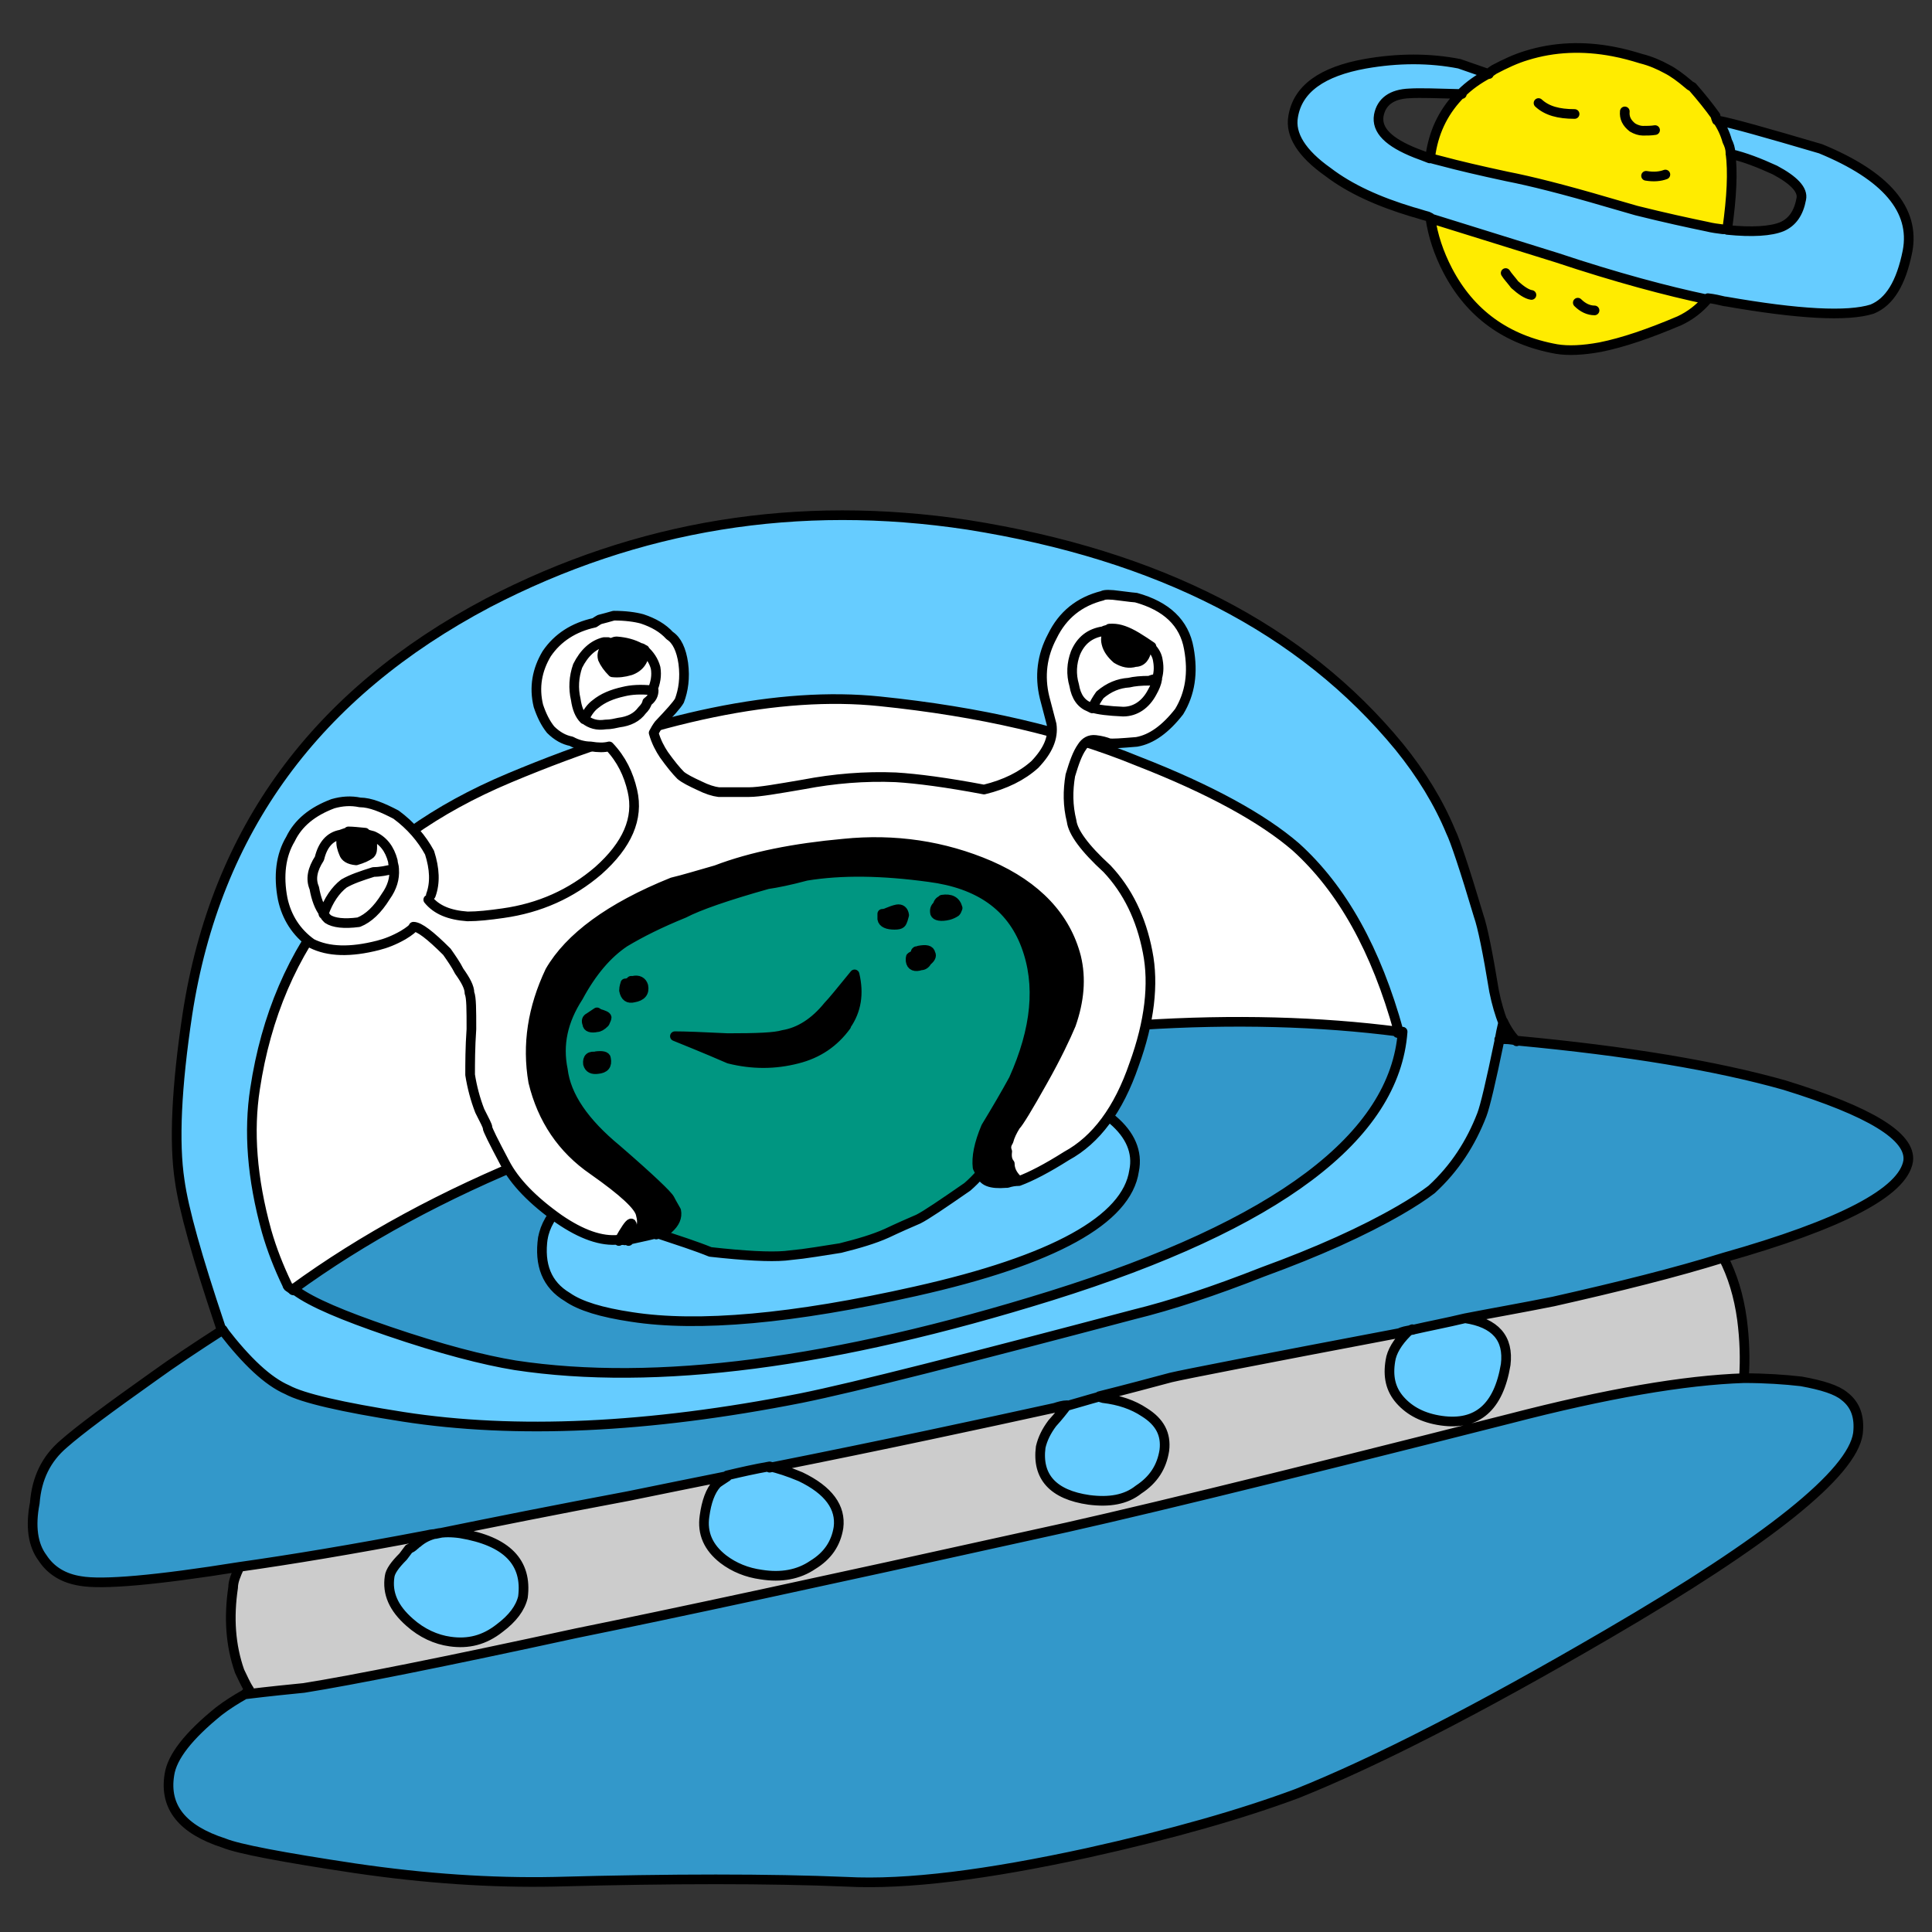
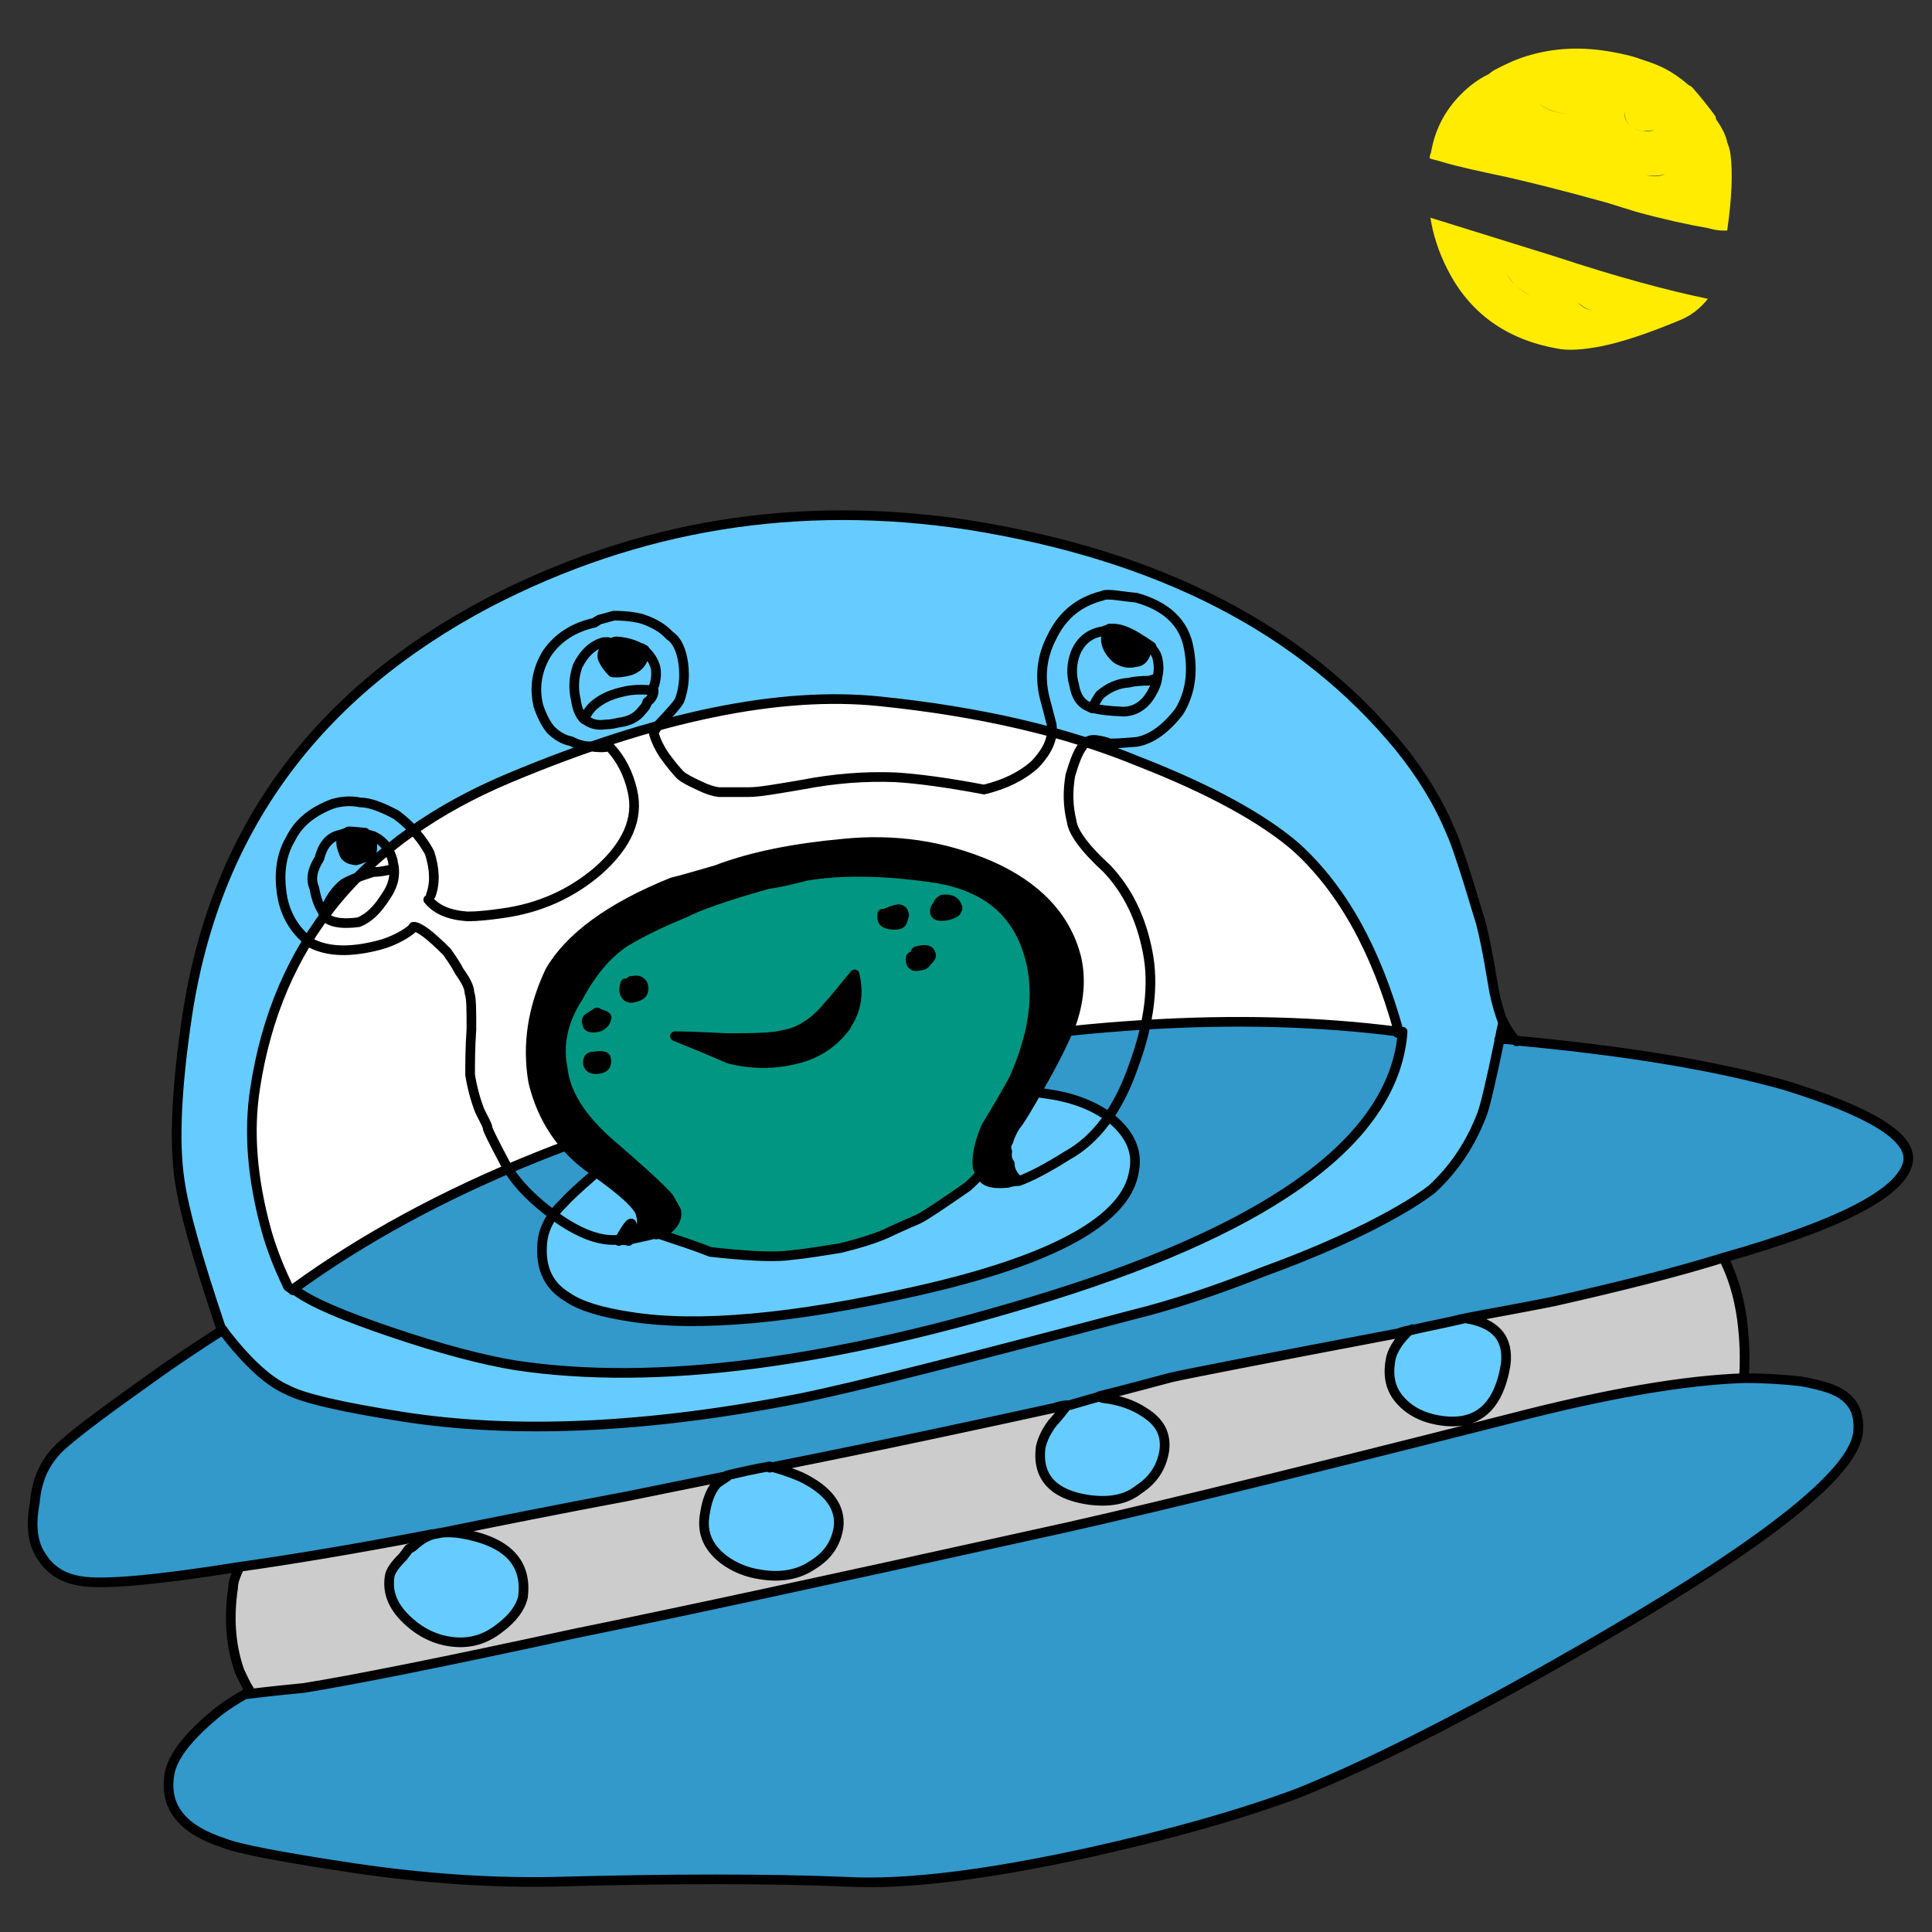
<svg xmlns="http://www.w3.org/2000/svg" viewBox="0 0 300 300">
  <rect x="0" y="0" width="300" height="300" fill="#333333" stroke="none" />
  <defs>
    <style>.cls-2,.cls-3{fill-rule:evenodd}.cls-2{fill:#fff}.cls-3{fill:#6cf}.cls-8{fill:none;stroke:#000;stroke-linecap:round;stroke-linejoin:round;stroke-width:1.5px}</style>
  </defs>
  <g id="a">
    <path class="cls-3" d="M217 160.4c-3.4-12.7-8.8-22.2-16-28.7-5-4.5-13.2-8.9-24.5-13.3-11.2-4.6-24.5-7.7-40.1-9.3-15.4-1.6-34.5 2.4-57.5 11.9-22.9 9.6-36 25.7-39.5 48.3-1.1 6.4-.5 13.8 1.8 22.1.9 2.9 2 5.7 3.2 8.3 0 .2.2.4.5.5 0 .1.2.2.3.2 0 .1.2.2.5.2 2.7 1.8 7.5 3.9 14.4 6.3 8.2 2.8 14.7 4.6 19.7 5.3 21.8 3.3 49.5-.3 83.2-10.8 35.2-11.1 53.4-24.7 54.6-41-.2 0-.5 0-.8.2zM34.6 206.6c-.3-.4-.5-.7-.6-.9-3.5-10.6-5.6-18.2-6.3-22.6-.9-5.9-.5-14.5 1.2-25.8 4.4-28.5 20-49.8 46.7-63.9 23.3-12 48.1-16.1 74.5-12.1 29.6 4.6 52 16.1 67 34.5 3.4 4.2 6.1 8.6 8 13.2.7 1.3 2.1 5.6 4.3 13 .7 1.7 1.5 5.6 2.4 11.7.4 1.9.9 3.6 1.4 4.9-.2.9-.4 1.8-.6 2.9-1.3 6.3-2.2 10.1-2.7 11.4-1.6 4.4-4.2 8.2-7.8 11.6-1.4 1.1-3 2.2-4.9 3.2-5.7 3.3-12.8 6.6-21.3 9.6-7.6 3-14.3 5.2-20 6.6-26.1 6.9-43.3 11.3-51.7 13-23.8 4.6-44.4 5.6-61.8 2.9-9.7-1.5-15.7-2.9-18-4.2-3-1.3-6.4-4.3-10-9.2zm49.7-14.3c.3-1.9 1.4-3.7 3.2-5.5.9-.8 2.4-2.2 4.5-4.2.6-.9 1.3-1.7 2.1-2.4 6.3-2.8 13.9-5.3 22.7-7.4 16.6-4.1 32-5.1 46.1-2.9 4.1.7 7.4 2 9.9 4 2.8 2.4 3.9 5 3.3 7.9-1.2 7.6-12.5 13.8-33.9 18.7-19.1 4.3-33.8 5.6-44.1 4-4.6-.7-7.9-1.7-10-3.1-3.1-1.9-4.4-5-3.8-9.2zm81.4 25.9c1.8-.5 3.5-1 4.9-1.4.1 0 .3 0 .7.2 2.5.3 4.6 1.1 6.4 2.2 2.4 1.5 3.4 3.5 3.1 5.9-.4 2.6-1.8 4.6-4 6.1-2.1 1.5-4.6 2.1-7.7 1.6-5.6-.8-8.1-3.6-7.5-8.2.2-1.3.8-2.5 1.8-3.7 1-1.1 1.7-2 2.3-2.8zm-52.9 11.1c2.2-.5 4.4-1 6.6-1.4 1.3.3 2.9.9 4.8 1.6 4.4 2.1 6.4 4.8 5.9 7.9-.4 2.5-1.8 4.4-4 5.8-2.3 1.5-4.9 2-8 1.5-2.3-.4-4.2-1.2-5.9-2.4-2.4-1.8-3.3-4.1-2.9-6.7.3-2.3 1-3.9 1.9-5 .2-.2.8-.6 1.6-1.1zm-48.3 10.5c1.7-1.4 3.9-1.9 6.7-1.5 7.2 1.2 10.4 4.5 9.7 9.9-.3 1.7-1.5 3.3-3.6 4.8-2.4 1.8-4.9 2.5-7.7 2.1-2.3-.3-4.4-1.3-6.3-3-2.5-2.2-3.5-4.5-3.1-7.1.1-.8.8-1.8 2.1-3.1l.9-1.2c.3-.1.6-.3.8-.5l.3-.3zm154.8-33.3c2.6-.5 5.3-1.1 8.2-1.8 4.7.8 6.8 3.2 6.3 7.2-1.1 6.6-4.4 9.5-10 8.7-2.8-.4-4.9-1.5-6.4-3.2-1.4-1.7-1.9-3.7-1.5-6.1.2-1.4 1.1-2.9 2.6-4.4.2-.2.5-.4.8-.5z" />
    <path d="M45.4 200.4c21.7-15.8 50.2-27.3 85.7-34.5 32.6-6.9 61.3-8.7 86-5.5.3-.1.6-.2.8-.2-1.2 16.3-19.4 30-54.6 41-33.7 10.5-61.4 14.1-83.2 10.8-4.9-.8-11.5-2.5-19.7-5.3-7-2.4-11.8-4.4-14.4-6.3-.3 0-.5 0-.5-.2zm173.9 6.1c-1 .1-1.7.3-2.1.5-21.6 4.1-33.4 6.4-35.5 6.9-3 .9-6.7 1.8-11.1 2.9-1.5.4-3.1.9-4.9 1.4-.7 0-1.3.1-1.9.4-11.4 2.6-26.2 5.7-44.3 9.3-2.3.4-4.5.9-6.6 1.4-4.8 1-9.9 2-15.3 3.1-11.2 2.2-21.2 4.1-30 5.9-.5 0-1 0-1.4.2-11.5 2.2-21.2 3.8-29 4.9-13.1 2.1-21.3 2.8-24.7 2.2-2.6-.4-4.6-1.6-5.9-3.6-1.5-2-1.9-4.9-1.2-8.5.3-3.9 1.8-6.9 4.5-9.2 2.5-2.2 7.1-5.6 14-10.5 2.9-2.1 6.5-4.5 10.7-7.2 3.7 4.8 7 7.9 10 9.2 2.4 1.3 8.4 2.7 18 4.2 17.4 2.7 38 1.8 61.8-2.9 8.4-1.7 25.6-6.1 51.7-13 5.7-1.4 12.4-3.6 20-6.6 8.5-3.1 15.6-6.3 21.3-9.6 1.9-1.1 3.6-2.2 4.9-3.2 3.6-3.3 6.1-7.2 7.8-11.6.5-1.3 1.4-5.1 2.7-11.4 1-.1 1.9 0 2.8.2 17.1 1.6 30.9 3.9 41.5 6.9 13.3 4.1 19.7 8 19.2 11.8-.8 4.7-10.3 9.7-28.7 15-7.4 2.3-16.2 4.5-26.4 6.8-5 .9-9.6 1.8-13.7 2.6-2.9.7-5.6 1.2-8.2 1.8zm-135-14.2c-.6 4.2.6 7.3 3.8 9.2 2 1.4 5.3 2.4 10 3.1 10.3 1.6 25 .3 44.1-4 21.4-4.8 32.8-11.1 33.9-18.7.6-2.9-.6-5.6-3.3-7.9-2.5-2-5.8-3.4-9.9-4-14.1-2.2-29.4-1.2-46.1 2.9-8.8 2.1-16.4 4.6-22.7 7.4-.8.7-1.5 1.5-2.1 2.4-2.2 1.9-3.7 3.3-4.5 4.2-1.8 1.7-2.9 3.6-3.2 5.5zm-37.2 69.8c7.5-1.2 21.6-4 42.3-8.5 14.8-3 38.5-8.1 71-15.3 12.2-2.6 36.9-8.6 73.9-18 15-3.9 27.2-6 36.4-6.3 3.3 0 6.3.2 8.9.5 3.3.6 5.5 1.3 6.7 2.3 1.7 1.3 2.4 3.2 2.1 5.8-.9 6.2-13.9 16.6-38.8 31.1-20.2 11.8-36.3 20-48.3 24.8-8.6 3.2-19.4 6.3-32.5 9.2-15.6 3.4-28.1 5-37.5 4.5-11.9-.5-27-.5-45.3 0-9.8.2-20.1-.5-31-2.1-11.3-1.7-18.1-3-20.3-3.9-6.5-2.1-9.3-5.6-8.5-10.6.4-2.8 3-6.1 7.7-9.9 1.3-1 2.6-1.8 4-2.6 4.1-.5 7.2-.8 9.2-1z" fill="#3398ca" fill-rule="evenodd" />
    <path d="M170.6 216.8c4.4-1.1 8.1-2.1 11.1-2.9 2.1-.5 13.9-2.8 35.5-6.9.4-.2 1.1-.4 2.1-.5-.3.1-.6.3-.8.5-1.5 1.5-2.4 3-2.6 4.4-.4 2.4 0 4.4 1.5 6.1 1.5 1.7 3.6 2.8 6.4 3.2 5.6.8 8.9-2.1 10-8.7.5-4.1-1.6-6.5-6.3-7.2 4.1-.8 8.7-1.6 13.7-2.6 10.2-2.3 19-4.5 26.4-6.8 1.4 2.7 2.4 5.9 2.9 9.6.4 3.1.5 6.1.3 9-9.2.3-21.4 2.4-36.4 6.3-37 9.4-61.7 15.4-73.9 18-32.5 7.2-56.2 12.3-71 15.3-20.7 4.5-34.8 7.3-42.3 8.5.2-1.1-5.3.8-6.3.7-2.2-.3-1.8.2-2.2-.4-.6-.9-1-1.9-1.5-2.9-1.4-4-1.7-8.3-1-13 0-.9.4-1.9 1-3.2 7.8-1.1 17.5-2.7 29-4.9.4-.1.9-.2 1.4-.2 8.8-1.8 18.8-3.8 30-5.9 5.3-1.1 10.4-2.1 15.3-3.1-.9.6-1.4.9-1.6 1.1-1 1.1-1.6 2.8-1.9 5-.4 2.7.6 4.9 2.9 6.7 1.7 1.3 3.7 2.1 5.9 2.4 3.1.5 5.8 0 8-1.5 2.3-1.4 3.6-3.3 4-5.8.4-3.1-1.5-5.8-5.9-7.9-1.9-.8-3.5-1.3-4.8-1.6 18.1-3.6 32.9-6.8 44.3-9.3.6-.2 1.3-.4 1.9-.4-.6.8-1.3 1.7-2.3 2.8-.9 1.2-1.5 2.4-1.8 3.7-.6 4.6 1.9 7.4 7.5 8.2 3.1.4 5.7 0 7.7-1.6 2.3-1.5 3.6-3.5 4-6.1.3-2.5-.7-4.4-3.1-5.9-1.8-1.2-3.9-1.9-6.4-2.2-.4-.1-.6-.2-.7-.2zM66.2 238.5c-.6.4-1.1.8-1.6 1.3 0 .1-.2.2-.3.3-.2.2-.5.4-.8.5l-.9 1.2c-1.3 1.3-2 2.3-2.1 3.1-.4 2.6.6 4.9 3.1 7.1 1.9 1.7 4.1 2.7 6.3 3 2.8.4 5.3-.2 7.7-2.1 2-1.5 3.2-3.1 3.6-4.8.7-5.4-2.5-8.7-9.7-9.9-2.8-.4-5 0-6.7 1.5.5-.5 1.1-1 1.6-1.3z" fill="#ccc" fill-rule="evenodd" />
    <path class="cls-2" d="M217 160.4c-24.7-3.2-53.4-1.4-86 5.5-35.4 7.2-64 18.7-85.7 34.5 0 0-.2 0-.3-.2-.3-.1-.5-.3-.5-.5-1.3-2.7-2.4-5.5-3.2-8.3-2.3-8.3-2.8-15.6-1.8-22.1 3.4-22.6 16.6-38.7 39.5-48.3 23-9.6 42.1-13.5 57.5-11.9 15.6 1.6 28.9 4.7 40.1 9.3 11.3 4.4 19.4 8.9 24.5 13.3 7.2 6.5 12.5 16 16 28.7z" />
    <path class="cls-8" d="M217 160.4c.3-.1.6-.2.8-.2-1.2 16.3-19.4 30-54.6 41-33.7 10.5-61.4 14.1-83.2 10.8-4.9-.8-11.5-2.5-19.7-5.3-7-2.4-11.8-4.4-14.4-6.3-.3 0-.5 0-.5-.2 0 0-.2 0-.3-.2-.3-.1-.5-.3-.5-.5-1.3-2.7-2.4-5.5-3.2-8.3-2.3-8.3-2.8-15.6-1.8-22.1 3.4-22.6 16.6-38.7 39.5-48.3 22.9-9.6 42.1-13.5 57.5-11.9 15.6 1.6 28.9 4.7 40.1 9.3 11.3 4.4 19.4 8.9 24.5 13.3 7.2 6.5 12.5 16 16 28.7-24.7-3.2-53.4-1.4-86 5.5-35.4 7.2-64 18.7-85.7 34.5m-10.9 6.4c3.7 4.8 7 7.9 10 9.2 2.4 1.3 8.4 2.7 18 4.2 17.4 2.7 38 1.8 61.8-2.9 8.4-1.7 25.6-6.1 51.7-13 5.7-1.4 12.4-3.6 20-6.6 8.5-3.1 15.6-6.3 21.3-9.6 1.9-1.1 3.6-2.2 4.9-3.2 3.6-3.3 6.1-7.2 7.8-11.6.5-1.3 1.4-5.1 2.7-11.4.2-1.1.4-2.1.6-2.9-.5-1.3-1-2.9-1.4-4.9-1-6.1-1.8-10-2.4-11.7-2.2-7.4-3.7-11.8-4.3-13-1.9-4.6-4.6-9-8-13.2-15.1-18.4-37.4-29.8-67-34.5-26.4-4-51.2 0-74.5 12.1-26.7 14.1-42.3 35.3-46.7 63.9-1.7 11.3-2.1 19.9-1.2 25.8.6 4.4 2.7 11.9 6.3 22.6 0 .2.3.5.6.9zm233-11.3c18.4-5.2 27.9-10.2 28.7-15 .5-3.8-5.9-7.7-19.2-11.8-10.6-3-24.4-5.3-41.5-6.9-.9-.2-1.8-.3-2.8-.2m.6-2.8c.6 1.3 1.3 2.3 2.1 3.1M84.3 192.2c-.6 4.2.6 7.3 3.8 9.2 2 1.4 5.3 2.4 10 3.1 10.3 1.6 25 .3 44.1-4 21.4-4.8 32.8-11.1 33.9-18.7.6-2.9-.6-5.6-3.3-7.9-2.5-2-5.8-3.4-9.9-4-14.1-2.2-29.4-1.2-46.1 2.9-8.8 2.1-16.4 4.6-22.7 7.4-.8.7-1.5 1.5-2.1 2.4-2.2 1.9-3.7 3.3-4.5 4.2-1.8 1.7-2.9 3.6-3.2 5.5zm81.4 26c-.6.8-1.3 1.7-2.3 2.8-.9 1.2-1.5 2.4-1.8 3.7-.6 4.6 1.9 7.4 7.5 8.2 3.1.4 5.7 0 7.7-1.6 2.3-1.5 3.6-3.5 4-6.1.3-2.5-.7-4.4-3.1-5.9-1.8-1.2-3.9-1.9-6.4-2.2-.4-.1-.6-.2-.7-.2-1.5.4-3.1.9-4.9 1.4zm-46.2 9.7c18.1-3.6 32.9-6.8 44.3-9.3.6-.2 1.3-.4 1.9-.4m-52.8 11.1c-.9.6-1.4.9-1.6 1.1-1 1.1-1.6 2.8-1.9 5-.4 2.7.6 4.9 2.9 6.7 1.7 1.3 3.7 2.1 5.9 2.4 3.1.5 5.8 0 8-1.5 2.3-1.4 3.6-3.3 4-5.8.4-3.1-1.5-5.8-5.9-7.9-1.9-.8-3.5-1.3-4.8-1.6-2.3.4-4.5.9-6.6 1.4zm-75.7 14c7.8-1.1 17.5-2.7 29-4.9.4-.1.9-.2 1.4-.2 8.8-1.8 18.8-3.8 30-5.9 5.3-1.1 10.4-2.1 15.3-3.1M270.8 214c3.3 0 6.3.2 8.9.5 3.3.6 5.5 1.3 6.7 2.3 1.7 1.3 2.4 3.2 2.1 5.8-.9 6.2-13.9 16.6-38.8 31.1-20.2 11.8-36.3 20-48.3 24.8-8.6 3.2-19.4 6.3-32.5 9.2-15.6 3.4-28.1 5-37.5 4.5-11.9-.5-27-.5-45.3 0-9.8.2-20.1-.5-31-2.1-11.3-1.7-18.1-3-20.3-3.9-6.5-2.1-9.3-5.6-8.5-10.6.4-2.8 3-6.1 7.7-9.9 1.3-1 2.6-1.8 4-2.6l.7-.7c-.6-.9-1-1.9-1.5-2.9-1.4-4-1.7-8.3-1-13 0-.9.4-1.9 1-3.2-13.1 2.1-21.3 2.8-24.7 2.2-2.6-.4-4.6-1.6-5.9-3.6-1.5-2-1.9-4.9-1.2-8.5.3-3.9 1.8-6.9 4.5-9.2 2.5-2.2 7.1-5.6 14-10.5 2.9-2.1 6.5-4.5 10.7-7.2m30 33.2c0 .1-.2.2-.3.3-.2.2-.5.4-.8.5l-.9 1.2c-1.3 1.3-2 2.3-2.1 3.1-.4 2.6.6 4.9 3.1 7.1 1.9 1.7 4.1 2.7 6.3 3 2.8.4 5.3-.2 7.7-2.1 2-1.5 3.2-3.1 3.6-4.8.7-5.4-2.5-8.7-9.7-9.9-2.8-.4-5 0-6.7 1.5zm1.6-1.3c-.6.4-1.1.8-1.6 1.3m-17.4 22.4c-2 .2-5.1.5-9.2 1M270.8 214c-9.2.3-21.4 2.4-36.4 6.3-37 9.4-61.7 15.4-73.9 18-32.5 7.2-56.2 12.3-71 15.3-20.7 4.5-34.8 7.3-42.3 8.5m220.4-66.8c1.4 2.7 2.4 5.9 2.9 9.6.4 3.1.5 6.1.3 9m-43.3-9.2c4.1-.8 8.7-1.6 13.7-2.6 10.2-2.3 19-4.5 26.4-6.8m-48.3 11.1c-.3.1-.6.3-.8.5-1.5 1.5-2.4 3-2.6 4.4-.4 2.4 0 4.4 1.5 6.1 1.5 1.7 3.6 2.8 6.4 3.2 5.6.8 8.9-2.1 10-8.7.5-4.1-1.6-6.5-6.3-7.2-2.9.7-5.6 1.2-8.2 1.8zm-48.6 10.4c4.4-1.1 8.1-2.1 11.1-2.9 2.1-.5 13.9-2.8 35.5-6.9.4-.2 1.1-.4 2.1-.5" />
-     <path class="cls-2" d="M97.6 192.5c.9-3.4.4-3.4-1.6.2 2-3.6 2.6-3.6 1.6-.2-.3 0-.6 0-.7.1-.3.1-.6.1-.9 0-2.7.3-5.8-.8-9.3-3.2-4.1-2.9-6.9-5.8-8.4-8.7-1.8-3.4-2.7-5.2-2.7-5.5s-.4-1-1.2-2.6c-.7-1.8-1.2-3.7-1.5-5.6 0-1.8 0-4.2.2-7.1 0-3 0-4.9-.3-5.6 0-.9-.6-2-1.6-3.4-.5-1-1.2-2-1.9-3-2.6-2.6-4.3-3.9-5.2-3.9 0 .2-.6.7-1.6 1.3-1.4.8-2.7 1.3-3.9 1.6-4.3 1.1-7.7 1-10.3-.3-2.4-1.7-3.9-4.1-4.5-6.9-.7-3.6-.3-6.8 1.2-9.3 1.2-2.5 3.4-4.3 6.6-5.5 1.4-.4 2.8-.5 4.2-.2 1.6 0 3.5.8 5.6 1.9 2.3 1.7 4 3.7 5.2 5.9.8 2.5.9 4.7.2 6.6l-.2.5c1.3 1.6 3.3 2.4 6.1 2.6 1.6 0 3.4-.2 5.5-.5 5.7-.8 10.6-3 14.8-6.6 4.5-4 6.3-8.1 5.3-12.4-.6-2.6-1.7-4.9-3.6-6.9-.8.2-1.7.2-2.9 0-1 0-2.1-.3-3-.8-1.1-.2-2.2-.8-3.2-1.8-.8-1-1.4-2.2-1.9-3.7-.7-2.9-.2-5.6 1.3-8.1 1.7-2.5 4.2-4.1 7.4-4.8.3-.2.6-.4.8-.5.8-.2 1.5-.4 2.2-.6 1.8 0 3.3.2 4.4.5 1.8.6 3.2 1.4 4.3 2.6 1.1.7 1.8 2.2 2.1 4.3.3 2.3 0 4.2-.6 5.8-.4.7-1.5 1.9-3.2 3.7-.3.4-.6.9-.8 1.3.4 1.4 1 2.5 1.6 3.4 1 1.4 1.9 2.5 2.6 3.2.6.5 1.6 1 2.9 1.6 1.2.6 2.2.9 3 1h4.7c1.6 0 4.4-.5 8.5-1.2 4.7-.9 9.5-1.3 14.3-1.1 3.3.2 7.9.8 13.7 1.9 3.3-.8 5.9-2.1 7.9-3.9 2-2.1 2.9-4.1 2.6-6.2l-1.1-4.2c-.8-3.3-.4-6.5 1.2-9.5 1.6-3.3 4.2-5.4 7.8-6.3.3-.2 1.2-.2 2.6 0 1.6.2 2.4.3 2.6.3 4.7 1.3 7.5 3.9 8.2 7.9.7 3.8.2 7-1.5 9.8-2.1 2.7-4.3 4.3-6.6 4.7-2.4.2-3.8.3-4.3.2-.5-.2-1.2-.4-2.1-.5s-1.6.3-2.1 1.1c-.7 1-1.2 2.4-1.8 4.4-.4 2.4-.4 4.7.2 7.1.2 1.7 2 4.2 5.5 7.4 3.2 3.4 5.3 7.7 6.3 12.9 1 5 .3 10.9-2.1 17.5-2.4 7-5.9 11.7-10.5 14.2-3 1.9-5.5 3.2-7.4 3.9-.2-.1-.3-.2-.3-.3-.7-.8-1.1-1.6-1.1-2.4-.4-.5-.5-1.2-.4-1.9-.2-.5-.1-1.1.2-1.6.2-.8.6-1.6 1.1-2.4.4-.5 1.8-2.8 4.2-6.9 2.2-4 3.6-6.9 4.4-8.8 1.3-3.6 1.6-7.1.8-10.5-1.6-6.2-6.1-10.9-13.4-14.2-7.2-3.1-14.8-4.2-22.7-3.4-7.8.7-14.4 2-19.8 4.1-2.8.8-5 1.5-6.8 1.9-9.7 4-16 8.6-19 13.8-2.7 5.7-3.5 11.4-2.6 17.2 1.4 5.8 4.5 10.4 9.3 13.7 4.7 3.3 7.2 5.6 7.4 6.9.3 1.4 0 2.4-.8 2.9-.4.2-.8.5-1.1 1zm2.5-91.6c-.2-.2-.4-.3-.6-.3-1.1-.6-2.3-.9-3.6-1-.2 0-.4 0-.7.2h-1.4c-1.7.4-3.1 1.7-4.1 3.7-.6 1.7-.7 3.5-.3 5.2.2 1.4.6 2.4 1.3 3.1.5-1.1 1.1-1.9 1.8-2.4 1.1-.9 2.5-1.5 4.3-1.9 1.2-.3 2.7-.4 4.5-.2.5-1.2.7-2.3.5-3.5-.3-1.1-.9-2-1.8-2.8.9.8 1.5 1.7 1.8 2.8.2 1.2 0 2.3-.5 3.5-1.8-.2-3.3-.1-4.5.2-1.8.4-3.2 1.1-4.3 1.9-.7.5-1.2 1.3-1.8 2.4-.7-.7-1.1-1.7-1.3-3.1-.4-1.7-.3-3.4.3-5.2 1-2 2.3-3.2 4.1-3.7h.6c-.2 0-.2.2 0 .5-.8.7-1 1.4-.8 2.1.2.7.7 1.4 1.5 2.1.9 0 1.8 0 2.8-.3 1.5-.6 2.2-1.6 2.2-3.2zm-9.3 10.8c.9.7 1.9 1 3.2.8.9 0 1.6-.2 2.1-.3 1.6-.2 2.8-.8 3.6-1.9.4-.4.7-.8.8-1.3.7-.5 1-1.1 1-1.8 0 .7-.3 1.2-1 1.8 0 .4-.4.9-.8 1.3-.8 1.1-1.9 1.7-3.6 1.9-.4 0-1.2.2-2.1.3-1.3.2-2.4 0-3.2-.8zm-36.7 17.5c-.3.1-.7.2-1.2.4-1.7.3-2.8 1.6-3.3 3.7-1.1 1.7-1.4 3.2-.8 4.6.3 1.7.8 3 1.5 3.9.7-2 1.8-3.6 3.1-4.6 1.2-.7 2.7-1.2 4.6-1.8 1 0 2-.2 3.2-.5 0-.4-.2-.8-.2-1.2-.5-1.9-1.5-3.2-3.1-3.9-.4-.1-.8-.2-1.3-.4.5.1.9.3 1.3.4 1.6.6 2.6 1.9 3.1 3.9 0 .4 0 .8.2 1.2-1.2.4-2.3.5-3.2.5-2 .5-3.5 1.1-4.6 1.8-1.3 1.1-2.3 2.6-3.1 4.6-.7-.8-1.2-2.1-1.5-3.9-.5-1.4-.2-2.9.8-4.6.5-2.2 1.6-3.4 3.3-3.7.5-.1.8-.3 1.2-.4-.4.2-.8.6-1.2 1.1 0 .7 0 1.4.4 2.1.2.7.8 1 1.9 1.1 1-.3 1.8-.6 2.2-1 .2-.3.3-.7.3-1.1v-1.1c-.3-.2-.7-.5-1.2-1-1.1-.1-1.9-.2-2.6-.2zm118.1-31.4c-.5.6-.7 1.3-.5 2.1.2.9.8 1.7 1.6 2.4 1 .6 1.9.8 2.9.5 1 0 1.6-.8 1.8-2.1.4 0 .6-.2.7-.3-.7-.5-1.5-1-2.3-1.5-1.5-.9-2.7-1.3-3.7-1.3s-.3 0-.5.2c-.4 0-.7 0-.9.2-2.2.3-3.6 1.5-4.4 3.4-.6 1.6-.7 3.3-.2 5 .3 1.8 1.1 2.9 2.4 3.4l.4.2c.3-.7.7-1.4 1.2-2.1 1.4-1.2 2.9-1.8 4.5-1.9.8-.2 1.9-.3 3.2-.3.4-.2.8-.3 1.1-.2.3-.8.4-1.8.2-2.9-.1-.8-.5-1.5-1.1-2.1.6.6 1 1.3 1.1 2.1.2 1.1.2 2-.2 2.9-.3 0-.7 0-1.1.2-1.3 0-2.4 0-3.2.3-1.6 0-3.1.8-4.5 1.9-.5.7-.9 1.4-1.2 2.1l-.4-.2c-1.3-.4-2.1-1.6-2.4-3.4-.5-1.7-.5-3.4.2-5 .8-1.9 2.2-3 4.4-3.4.2-.2.5-.3.9-.2zm-2.7 12.1c.9.3 2.5.5 4.8.6 1.9 0 3.5-1.1 4.5-3 .4-.7.7-1.4.8-2.1-.1.8-.4 1.5-.8 2.1-1.1 1.9-2.6 2.9-4.5 3-2.3 0-3.9-.3-4.8-.6zM50.2 141.8c0 .1 0 .2.2.2 0 .2.2.4.5.7.9.6 2.5.8 4.8.5 1.5-.6 2.9-1.9 4.2-4 1-1.4 1.4-2.8 1.3-4.2 0 1.4-.3 2.8-1.3 4.2-1.3 2.1-2.7 3.5-4.2 4-2.4.3-4 .2-4.8-.5-.3-.2-.5-.5-.5-.7 0 0-.2 0-.2-.2z" />
    <path d="M101.9 191.7c-.6.2-2 .5-4.3 1-.3-.1-.6-.1-.7 0 0 0 .3-.1.7-.1.3-.4.7-.8 1.1-1 .9-.5 1.2-1.5.8-2.9-.2-1.3-2.7-3.6-7.4-6.9-4.8-3.3-7.9-7.9-9.3-13.7-1-5.8-.1-11.5 2.6-17.2 3-5.2 9.3-9.9 19-13.8 1.7-.4 4-1.1 6.8-1.9 5.5-2.1 12.1-3.4 19.8-4.1 7.9-.8 15.5.3 22.7 3.4 7.3 3.2 11.8 8 13.4 14.2.8 3.3.5 6.8-.8 10.5-.8 1.9-2.2 4.9-4.4 8.8-2.3 4.1-3.7 6.4-4.2 6.9-.5.8-.9 1.6-1.1 2.4-.4.6-.4 1.1-.2 1.6-.1.8 0 1.4.4 1.9 0 .9.4 1.7 1.1 2.4 0 .1.1.2.3.3-.6 0-1.2.1-1.8.3h-.2c-2.4.2-3.6-.3-3.9-1.5-.1-.3-.3-.7-.5-1.1-.2-1.6.2-3.7 1.3-6.3 1.7-2.8 3.1-5.2 4.3-7.4 3.6-7.7 4.2-14.6 1.9-20.8-2.3-6.1-7.2-9.7-15-10.6-7.3-1-13.7-1-19.1-.2-2.6.7-4.6 1.1-6 1.3-6.4 1.8-10.8 3.3-13 4.5-3.7 1.5-6.7 3-9.2 4.5-2.8 1.8-5.2 4.6-7.2 8.5-2.4 3.6-3.2 7.4-2.4 11.3.5 4.1 3.3 8.2 8.4 12.4 5.2 4.5 7.9 7.1 8.2 7.7.4.8.8 1.4 1 1.8.2 1-.2 1.9-1.2 2.8-.8.3-1.4.6-1.9.9zm-9.3-27.6c.9-.1 1.4 0 1.5.4.2.9-.2 1.5-1.3 1.6-.8.1-1.2-.1-1.5-.8 0-1 .3-1.4 1.3-1.1zm.4-6.7c.7.2 1 .4 1.2.6 0 .1 0 .4-.3.8-.4.4-.8.7-1.2.7-.9.2-1.4 0-1.5-.5-.2-.4 0-.8.3-1l1.2-.8.3.2zm1.5-57.7h.8c.2-.2.5-.3.7-.2 1.3 0 2.5.4 3.6 1 .2 0 .4 0 .6.3 0 1.6-.8 2.7-2.2 3.2-1 .3-1.9.4-2.8.3-.7-.7-1.2-1.4-1.5-2.1-.2-.7 0-1.4.8-2.1-.2-.3-.2-.5 0-.5zm77.7-1.9c.2 0 .4-.2.5-.2 1 0 2.2.4 3.7 1.3.8.4 1.5.9 2.3 1.5-.1 0-.3.2-.7.3-.2 1.3-.8 2-1.8 2.1-.9.3-1.9.2-2.9-.5-.9-.7-1.4-1.5-1.6-2.4-.2-.9 0-1.6.5-2.1zM54.1 129.2c.6 0 1.5 0 2.6.2.5.4.8.8 1.2 1v1.1c0 .4 0 .8-.3 1.1-.5.4-1.2.7-2.2 1-1.1-.1-1.7-.5-1.9-1.1-.3-.7-.5-1.4-.4-2.1.3-.5.7-.9 1.2-1.1zm43.8 23.2h.3c.9-.2 1.4 0 1.6.8.2 1-.3 1.6-1.5 1.8-.8.2-1.2-.1-1.5-1.1 0-.7 0-1 .2-1.1.3 0 .6-.1.8-.3zm33.4 6.8c-1.8 2.6-4.4 4.3-7.6 5.1-3.6.9-7.1.9-10.6 0-.9-.4-3.7-1.6-8.4-3.5 1.5 0 4.3.1 8.2.3 4.4 0 7.3-.2 8.6-.5 2.6-.4 4.9-1.9 7-4.5.6-.5 1.9-2.1 4.1-4.9.7 3 .3 5.7-1.3 7.9zm5.7-17.3c.3 0 .6 0 .8-.2.4-.2.9-.4 1.5-.5.7-.1 1 .2 1.1.9l-.2.7c-.2.5-.6.8-1.3.8-1.2 0-1.8-.3-1.9-.9v-.8zm9.3-2.1c1.3-.2 2.1.2 2.4 1.3-.1.3-.2.5-.3.6-.3.2-.7.4-1.1.5-1.3.2-2 .1-2.1-.3-.1-.5 0-.9.4-1.2.1-.6.4-.8.8-.8zm-4 7.9l.5-.2c1.1-.2 1.7 0 1.8.5.2.3 0 .7-.5 1.1-.3.4-.6.7-1 .7-.9.3-1.5 0-1.6-.7v-.5c0-.1.1-.2.4-.3.3-.2.5-.4.5-.7z" fill-rule="evenodd" />
    <path d="M93 157.4l-.3-.2-1.2.8c-.4.2-.5.5-.3 1 0 .5.6.7 1.5.5.3 0 .7-.2 1.2-.7.2-.4.3-.7.3-.8 0-.2-.5-.4-1.2-.6zm-.4 6.8c-1-.2-1.4.2-1.3 1.1.2.7.7.9 1.5.8 1.1-.1 1.5-.6 1.3-1.6 0-.4-.6-.5-1.5-.4zm9.3 27.5c.5-.3 1.2-.6 1.9-.9 1-.9 1.4-1.8 1.2-2.8-.2-.4-.6-1-1-1.8-.3-.6-3-3.2-8.2-7.7-5.1-4.2-7.9-8.3-8.4-12.4-.8-3.9 0-7.6 2.4-11.3 2.1-3.9 4.5-6.7 7.2-8.5 2.5-1.5 5.5-3 9.2-4.5 2.3-1.2 6.6-2.7 13-4.5 1.4-.2 3.4-.6 6-1.3 5.5-.9 11.8-.8 19.1.2 7.7 1 12.7 4.5 15 10.6s1.6 13-1.9 20.8c-1.2 2.2-2.6 4.6-4.3 7.4-1.1 2.6-1.5 4.7-1.3 6.3.2.4.4.8.5 1.1-.7.8-1.4 1.5-2.1 2.1-3.9 2.7-6.4 4.4-7.6 5-1.4.6-3 1.3-4.9 2.2-2 .9-4.4 1.6-7.2 2.3-3.1.5-5.1.8-5.9.9-1 .1-1.9.2-2.7.3-2.4.2-6.2 0-11.6-.6-2.2-.9-5-1.8-8.3-2.9zm44.4-51.8c-.4 0-.7.3-.8.8-.4.3-.5.7-.4 1.2.1.4.9.6 2.1.3.4-.1.8-.3 1.1-.5.1-.1.2-.3.3-.6-.3-1.1-1.1-1.5-2.4-1.3zm-9.3 2v.8c.1.6.8.9 1.9.9s1.1-.3 1.3-.8l.2-.7c-.1-.7-.5-1-1.1-.9-.5.1-1 .3-1.5.5-.2.1-.5.2-.8.2zm-5.6 17.3c1.6-2.3 2-4.9 1.3-7.9-2.2 2.7-3.5 4.3-4.1 4.9-2.1 2.6-4.5 4.1-7 4.5-1.3.4-4.1.5-8.6.5-4-.2-6.7-.3-8.2-.3 4.7 1.9 7.5 3.1 8.4 3.5 3.6.9 7.1.9 10.6 0 3.2-.8 5.7-2.5 7.6-5.1zm-33.5-6.8c-.2.2-.5.3-.8.3 0 .1-.2.5-.2 1.1.2 1 .7 1.3 1.5 1.1 1.2-.2 1.7-.8 1.5-1.8-.2-.7-.8-1-1.6-.8H98zm44.4-4.7c0 .2-.2.5-.5.7-.2.1-.4.2-.4.3v.5c.1.8.7 1 1.6.7.4 0 .7-.2 1-.7.5-.4.7-.8.5-1.1-.1-.6-.7-.7-1.8-.5l-.5.2z" fill-rule="evenodd" fill="#009681" />
    <path class="cls-8" d="M66.5 139.7c1.3 1.6 3.3 2.4 6.1 2.6 1.6 0 3.4-.2 5.5-.5 5.7-.8 10.6-3 14.8-6.6 4.5-4 6.3-8.1 5.3-12.4-.6-2.6-1.7-4.9-3.6-6.9-.8.2-1.7.2-2.9 0-1 0-2.1-.3-3-.8-1.1-.2-2.2-.8-3.2-1.8-.8-1-1.4-2.2-1.9-3.7-.7-2.9-.2-5.6 1.3-8.1 1.7-2.5 4.2-4.1 7.4-4.8.3-.2.6-.4.8-.5.8-.2 1.5-.4 2.2-.6 1.8 0 3.3.2 4.4.5 1.8.6 3.2 1.4 4.3 2.6 1.1.7 1.8 2.2 2.1 4.3.3 2.3 0 4.2-.6 5.8-.4.7-1.5 1.9-3.2 3.7-.3.4-.6.9-.8 1.3.4 1.4 1 2.5 1.6 3.4 1 1.4 1.9 2.5 2.6 3.2.6.5 1.6 1 2.9 1.6 1.2.6 2.2.9 3 1h4.7c1.6 0 4.4-.5 8.5-1.2 4.7-.9 9.5-1.3 14.3-1.1 3.3.2 7.9.8 13.7 1.9 3.3-.8 5.9-2.1 7.9-3.9 2-2.1 2.9-4.1 2.6-6.2l-1.1-4.2c-.8-3.3-.4-6.5 1.2-9.5 1.6-3.3 4.2-5.4 7.8-6.3.3-.2 1.2-.2 2.6 0 1.6.2 2.4.3 2.6.3 4.7 1.3 7.5 3.9 8.2 7.9.7 3.8.2 7-1.5 9.8-2.1 2.7-4.3 4.3-6.6 4.7-2.4.2-3.8.3-4.3.2-.5-.2-1.2-.4-2.1-.5s-1.6.3-2.1 1.1c-.7 1-1.2 2.4-1.8 4.4-.4 2.4-.4 4.7.2 7.1.2 1.7 2 4.2 5.5 7.4 3.2 3.4 5.3 7.7 6.3 12.9 1 5 .3 10.9-2.1 17.5-2.4 7-5.9 11.7-10.5 14.2-3 1.9-5.5 3.2-7.4 3.9-.6 0-1.2.1-1.8.3h-.2c-2.4.2-3.6-.3-3.9-1.5-.7.8-1.4 1.5-2.1 2.1-3.9 2.7-6.4 4.4-7.6 5-1.4.6-3 1.3-4.9 2.2-2 .9-4.4 1.6-7.2 2.3-3.1.5-5.1.8-5.9.9-1 .1-1.9.2-2.7.3-2.4.2-6.2 0-11.6-.6-2.2-.9-5-1.8-8.3-2.9-.6.2-2 .5-4.3 1-.3-.1-.6-.1-.7 0-.3.1-.6.1-.9 0-2.7.3-5.8-.8-9.3-3.2-4.1-2.9-6.9-5.8-8.4-8.7-1.8-3.4-2.7-5.2-2.7-5.5s-.4-1-1.2-2.6c-.7-1.8-1.2-3.7-1.5-5.6 0-1.8 0-4.2.2-7.1 0-3 0-4.9-.3-5.6 0-.9-.6-2-1.6-3.4-.5-1-1.2-2-1.9-3-2.6-2.6-4.3-3.9-5.2-3.9 0 .2-.6.7-1.6 1.3-1.4.8-2.7 1.3-3.9 1.6-4.3 1.1-7.7 1-10.3-.3-2.4-1.7-3.9-4.1-4.5-6.9-.7-3.6-.3-6.8 1.2-9.3 1.2-2.5 3.4-4.3 6.6-5.5 1.4-.4 2.8-.5 4.2-.2 1.6 0 3.5.8 5.6 1.9 2.3 1.7 4 3.7 5.2 5.9.8 2.5.9 4.7.2 6.6m33.2-38.1c0 1.6-.8 2.7-2.2 3.2-1 .3-1.9.4-2.8.3-.7-.7-1.2-1.4-1.5-2.1-.2-.7 0-1.4.8-2.1-.2-.3-.2-.5 0-.5h-.6c-1.7.4-3.1 1.7-4.1 3.7-.6 1.7-.7 3.5-.3 5.2.2 1.4.6 2.4 1.3 3.1.5-1.1 1.1-1.9 1.8-2.4 1.1-.9 2.5-1.5 4.3-1.9 1.2-.3 2.7-.4 4.5-.2.5-1.2.7-2.3.5-3.5-.3-1.1-.9-2-1.8-2.8-.2-.2-.4-.3-.6-.3-1.1-.6-2.3-.9-3.6-1-.2 0-.4 0-.7.2h-.8m-3.5 11.9c.9.7 1.9 1 3.2.8.9 0 1.6-.2 2.1-.3 1.6-.2 2.8-.8 3.6-1.9.4-.4.7-.8.8-1.3.7-.5 1-1.1 1-1.8m-47.4 22c-.3.1-.7.2-1.2.4-1.7.3-2.8 1.6-3.3 3.7-1.1 1.7-1.4 3.2-.8 4.6.3 1.7.8 3 1.5 3.9.7-2 1.8-3.6 3.1-4.6 1.2-.7 2.7-1.2 4.6-1.8 1 0 2-.2 3.2-.5 0-.4-.2-.8-.2-1.2-.5-1.9-1.5-3.2-3.1-3.9-.4-.1-.8-.2-1.3-.4.5.4.8.8 1.2 1v1.1c0 .4 0 .8-.3 1.1-.5.4-1.2.7-2.2 1-1.1-.1-1.7-.5-1.9-1.1-.3-.7-.5-1.4-.4-2.1.3-.5.7-.9 1.2-1.1zm-3.9 12.6c0 .1 0 .2.2.2 0 .2.2.4.5.7.9.6 2.5.8 4.8.5 1.5-.6 2.9-1.9 4.2-4 1-1.4 1.4-2.8 1.3-4.2M93 157.4l-.3-.2-1.2.8c-.4.2-.5.5-.3 1 0 .5.6.7 1.5.5.3 0 .7-.2 1.2-.7.2-.4.3-.7.3-.8 0-.2-.5-.4-1.2-.6zm-.4 6.7c-1-.2-1.4.2-1.3 1.1.2.7.7.9 1.5.8 1.1-.1 1.5-.6 1.3-1.6 0-.4-.6-.5-1.5-.4zm9.3 27.6c.5-.3 1.2-.6 1.9-.9 1-.9 1.4-1.8 1.2-2.8-.2-.4-.6-1-1-1.8-.3-.6-3-3.2-8.2-7.7-5.1-4.2-7.9-8.3-8.4-12.4-.8-3.9 0-7.6 2.4-11.3 2.1-3.9 4.5-6.7 7.2-8.5 2.5-1.5 5.5-3 9.2-4.5 2.3-1.2 6.6-2.7 13-4.5 1.4-.2 3.4-.6 6-1.3 5.5-.9 11.8-.8 19.1.2 7.7 1 12.7 4.5 15 10.6s1.6 13-1.9 20.8c-1.2 2.2-2.6 4.6-4.3 7.4-1.1 2.6-1.5 4.7-1.3 6.3.2.4.4.8.5 1.1m-54.7 10.1c.3-.4.7-.8 1.1-1 .9-.5 1.2-1.5.8-2.9-.2-1.3-2.7-3.6-7.4-6.9-4.8-3.3-7.9-7.9-9.3-13.7-1-5.8-.1-11.5 2.6-17.2 3-5.2 9.3-9.9 19-13.8 1.7-.4 4-1.1 6.8-1.9 5.5-2.1 12.1-3.4 19.8-4.1 7.9-.8 15.5.3 22.7 3.4 7.3 3.2 11.8 8 13.4 14.2.8 3.3.5 6.8-.8 10.5-.8 1.9-2.2 4.9-4.4 8.8-2.3 4.1-3.7 6.4-4.2 6.9-.5.8-.9 1.6-1.1 2.4-.4.6-.4 1.1-.2 1.6-.1.8 0 1.4.4 1.9 0 .9.4 1.7 1.1 2.4 0 .1.1.2.3.3M56.7 129.3c-1.1-.1-1.9-.2-2.6-.2m118.2-31.3c-.5.6-.7 1.3-.5 2.1.2.9.8 1.7 1.6 2.4 1 .6 1.9.8 2.9.5 1 0 1.6-.8 1.8-2.1.4 0 .6-.2.7-.3-.7-.5-1.5-1-2.3-1.5-1.5-.9-2.7-1.3-3.7-1.3s-.3 0-.5.2c-.4 0-.7 0-.9.2-2.2.3-3.6 1.5-4.4 3.4-.6 1.6-.7 3.3-.2 5 .3 1.8 1.1 2.9 2.4 3.4l.4.2c.3-.7.7-1.4 1.2-2.1 1.4-1.2 2.9-1.8 4.5-1.9.8-.2 1.9-.3 3.2-.3.4-.2.8-.3 1.1-.2.3-.8.4-1.8.2-2.9-.1-.8-.5-1.5-1.1-2.1m-9.1 9.4c.9.3 2.5.5 4.8.6 1.9 0 3.5-1.1 4.5-3 .4-.7.7-1.4.8-2.1m-33.3 34.4c-.4 0-.7.3-.8.8-.4.3-.5.7-.4 1.2.1.4.9.6 2.1.3.4-.1.8-.3 1.1-.5.1-.1.2-.3.3-.6-.3-1.1-1.1-1.5-2.4-1.3zm-9.4 2.1v.8c.1.6.8.9 1.9.9s1.1-.3 1.3-.8l.2-.7c-.1-.7-.5-1-1.1-.9-.5.1-1 .3-1.5.5-.2.1-.5.2-.8.2zm-5.6 17.3c1.6-2.3 2-4.9 1.3-7.9-2.2 2.7-3.5 4.3-4.1 4.9-2.1 2.6-4.5 4.1-7 4.5-1.3.4-4.1.5-8.6.5-4-.2-6.7-.3-8.2-.3 4.7 1.9 7.5 3.1 8.4 3.5 3.6.9 7.1.9 10.6 0 3.2-.8 5.7-2.5 7.6-5.1zm-33.5-6.8c-.2.2-.5.3-.8.3 0 .1-.2.5-.2 1.1.2 1 .7 1.3 1.5 1.1 1.2-.2 1.7-.8 1.5-1.8-.2-.7-.8-1-1.6-.8H98zm-.9 40.2s.3-.1.7-.1c.9-3.4.4-3.4-1.6.2m1.5-.2v.2m44.7-45c0 .2-.2.5-.5.7-.2.1-.4.2-.4.3v.5c.1.8.7 1 1.6.7.4 0 .7-.2 1-.7.5-.4.7-.8.5-1.1-.1-.6-.7-.7-1.8-.5l-.5.2z" />
    <path d="M266.6 18.7c.8 1.2 1.4 2.3 1.6 3.4.2.5.4 1.1.5 1.8.4 3 .2 6.9-.5 11.9h-.7c-.8 0-1.6-.2-2.4-.4-2.9-.5-6.6-1.3-11-2.5l-4.5-1.4c-6.8-1.9-12.1-3.2-15.6-4-4.2-.9-7.6-1.6-10.2-2.4-.6-.2-1.2-.3-1.8-.5 0-.4.1-.7.2-.9.6-3.5 2.1-6.5 4.7-9.1 1.2-1.2 2.6-2.3 4.3-3.1.2-.2.5-.4.8-.6 1.7-.9 3.4-1.7 5.1-2.2 4.2-1.3 8.6-1.5 13.4-.6 1.6.3 3 .6 4.3 1.1 1.6.5 2.9 1 4 1.6.9.5 2 1.2 3.4 2.4.2.1.4.2.6.4 1.4 1.6 2.6 3.1 3.6 4.5 0 .2.1.5.2.7zm-14.3-1.4c-.1 1 .3 1.8 1.2 2.5.5.3 1.1.5 1.6.5.6 0 1.3 0 1.9-.1-.7.2-1.4.2-1.9.1-.6 0-1.1-.2-1.6-.5-.9-.7-1.4-1.5-1.2-2.5zm3.3 9.9c1.2.2 2.2.1 3-.2-.8.4-1.8.5-3 .2zm-33.5 6.6l19.6 6.1c9.4 3.1 17.2 5.2 23.5 6.5-1.2 1.5-2.6 2.6-4.3 3.3-4.8 2-8.9 3.4-12.4 4.1-2.7.5-5 .7-6.8.3-7.8-1.4-13.5-5.5-16.9-12.2-1.4-2.7-2.3-5.5-2.7-8.2zM238.9 16c1.3 1.2 3.1 1.7 5.6 1.7-2.4 0-4.2-.5-5.6-1.7zm-5.1 26.4c.3.5.8 1 1.4 1.8 1 .9 1.9 1.5 2.6 1.6-.8-.1-1.6-.7-2.6-1.6-.6-.7-1.1-1.3-1.4-1.8zM245 47c.8.8 1.7 1.2 2.6 1.2-.9 0-1.7-.5-2.6-1.2z" fill="#ffec00" fill-rule="evenodd" />
-     <path class="cls-3" d="M226.9 14.6c-3.7-.2-6.4-.2-8.1-.1-2.8.2-4.4 1.3-4.8 3.5-.4 2.2 1.5 4.1 5.8 5.9.6.2 1.4.5 2.1.8.5.2 1.1.3 1.8.5 2.6.7 6 1.5 10.2 2.4 3.6.7 8.8 2 15.6 4l4.5 1.3c4.4 1.1 8.1 1.9 11 2.5.8.2 1.6.3 2.4.4h.7c4 .4 6.8.2 8.5-.5 1.6-.7 2.6-2.1 3-4.3.2-1.5-1.1-3-4.1-4.5-2.4-1.2-4.7-2-6.9-2.5 0-.6-.2-1.2-.5-1.8-.3-1.1-.8-2.2-1.6-3.4 2.2.5 7.5 2 16 4.4 10.2 4.1 14.7 9.4 13.5 15.8-.9 4.9-2.7 7.9-5.5 9-3.7 1.3-11.3.9-22.8-1.2l-2.3-1.2c-.1.2-.2.5-.4.8-6.2-1.3-14.1-3.4-23.4-6.5L222 33.8l-.4-.2c-.8-.2-1.6-.4-2.4-.7-5.3-1.6-9.7-3.6-13.1-6.2-4.1-3-5.9-5.9-5.4-8.6.8-4.3 4.5-7 11.2-8.1 5.1-.9 10-.9 14.6 0l4.6 1.6c-1.7.9-3.1 1.9-4.3 3.2z" />
-     <path class="cls-8" d="M266.6 18.7c-.1-.2-.2-.5-.2-.7-1-1.4-2.2-2.9-3.6-4.5-.2-.1-.4-.2-.6-.4-1.3-1.1-2.4-1.9-3.4-2.4-1.1-.6-2.4-1.2-4-1.6-1.3-.4-2.7-.8-4.3-1.1-4.7-.9-9.2-.7-13.4.6-1.7.5-3.4 1.3-5.1 2.2-.3.2-.6.4-.8.6-1.7.9-3.1 1.9-4.3 3.1-2.6 2.6-4.1 5.6-4.7 9.1 0 .2-.1.5-.2.9.5.2 1.1.3 1.8.5 2.6.7 6 1.5 10.2 2.4 3.6.7 8.8 2 15.6 4l4.5 1.3c4.4 1.1 8.1 1.9 11 2.5.8.2 1.6.3 2.4.4h.7c.7-5 .9-8.9.5-11.9 0-.6-.2-1.2-.5-1.8-.3-1.1-.8-2.2-1.6-3.4zm-14.3-1.4c-.1 1 .3 1.8 1.2 2.5.5.3 1.1.5 1.6.5.6 0 1.3 0 1.9-.1m-1.4 7.1c1.2.2 2.2.1 3-.2m10.1-3.2c2.2.5 4.5 1.4 6.9 2.5 3 1.6 4.4 3.1 4.1 4.5-.4 2.2-1.4 3.6-3 4.3-1.7.7-4.6.9-8.5.5m-.3 11.1c11.4 2 19 2.4 22.8 1.2 2.7-1.1 4.5-4 5.5-9 1.2-6.4-3.3-11.7-13.5-15.9-8.5-2.5-13.8-4-16-4.4m-1.5 27.6c.9.1 1.8.3 2.6.5m-45.7-13c.4 2.8 1.3 5.5 2.7 8.2 3.5 6.7 9.1 10.8 16.9 12.2 1.8.3 4.1.2 6.8-.3 3.5-.7 7.6-2.1 12.3-4.1 1.7-.8 3.1-1.9 4.3-3.3-6.2-1.3-14.1-3.4-23.4-6.5l-19.6-6.1zm9.1-22.3l-4.6-1.6c-4.6-.9-9.5-.9-14.6 0-6.7 1.2-10.5 3.9-11.2 8.2-.5 2.8 1.3 5.7 5.4 8.6 3.4 2.6 7.8 4.6 13.1 6.2.8.2 1.6.5 2.4.7l.4.2m-.1-9.2c-.8-.3-1.5-.6-2.1-.8-4.3-1.7-6.2-3.6-5.8-5.9.4-2.1 2-3.3 4.8-3.4 1.6-.1 4.3 0 8.1.1m11.9 1.4c1.3 1.2 3.1 1.7 5.6 1.7m-10.7 24.7c.3.5.8 1 1.4 1.8 1 .9 1.9 1.5 2.6 1.6M245 47c.8.8 1.7 1.2 2.6 1.2" />
  </g>
</svg>